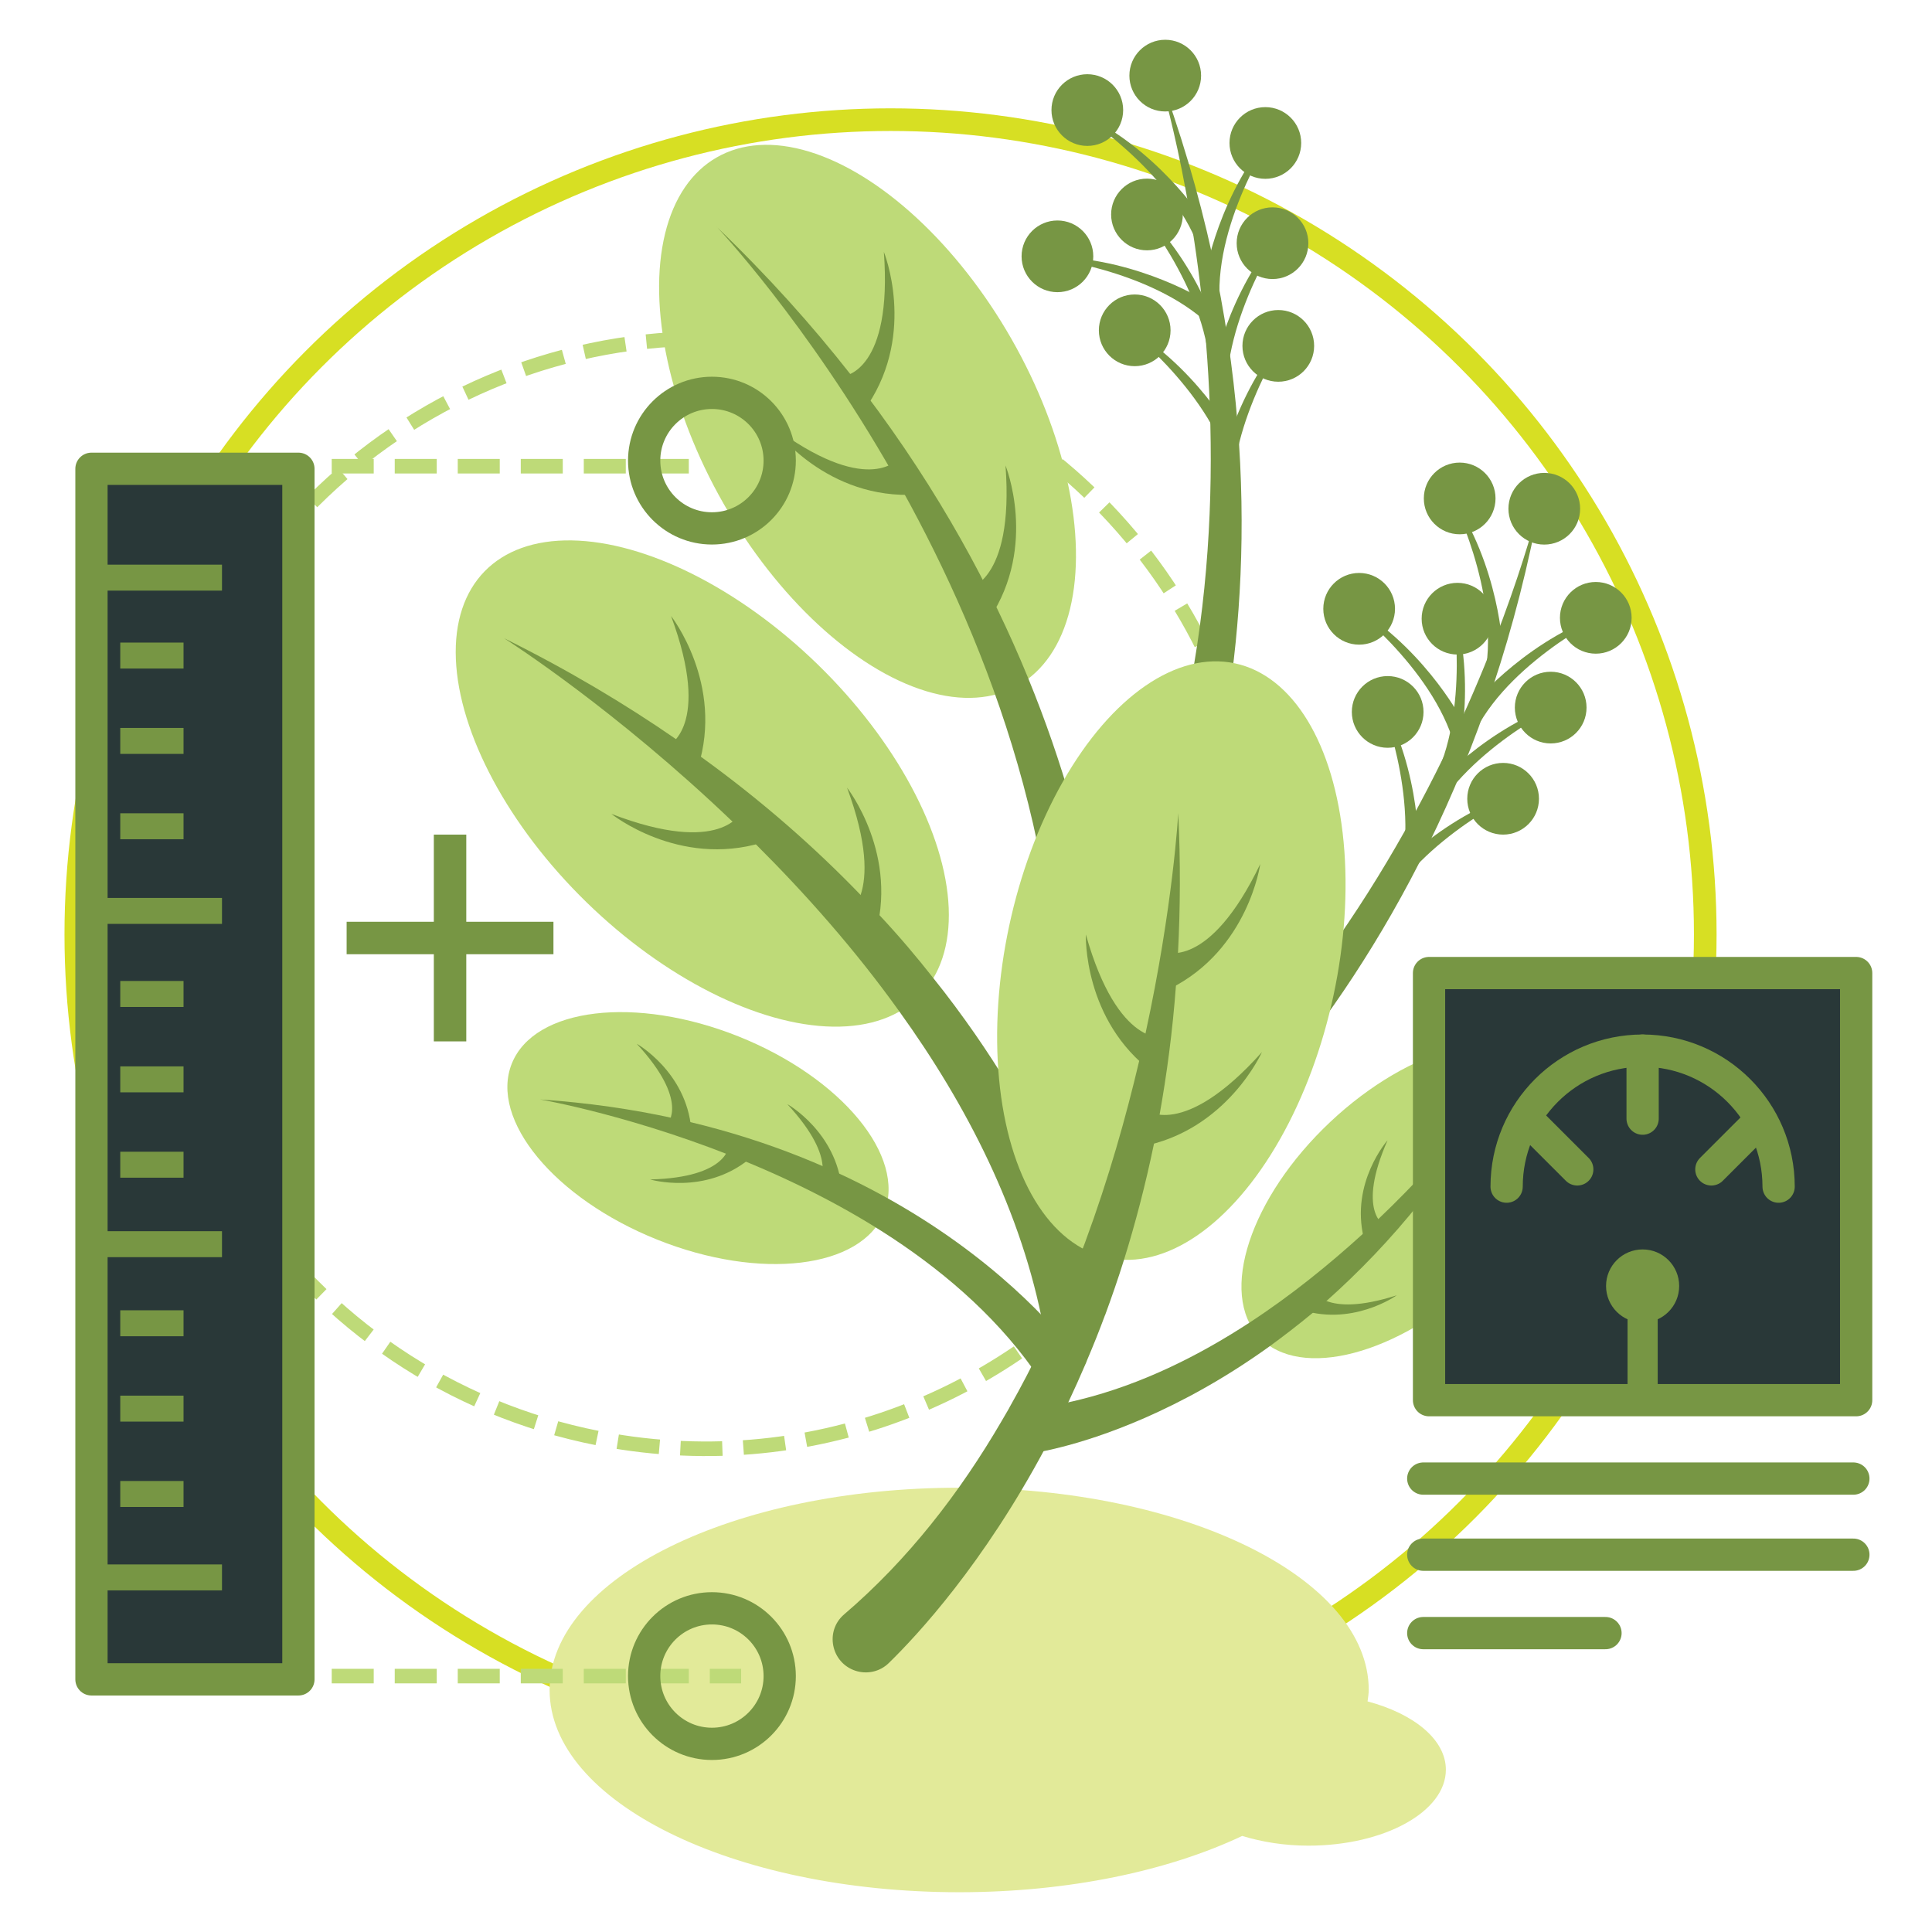
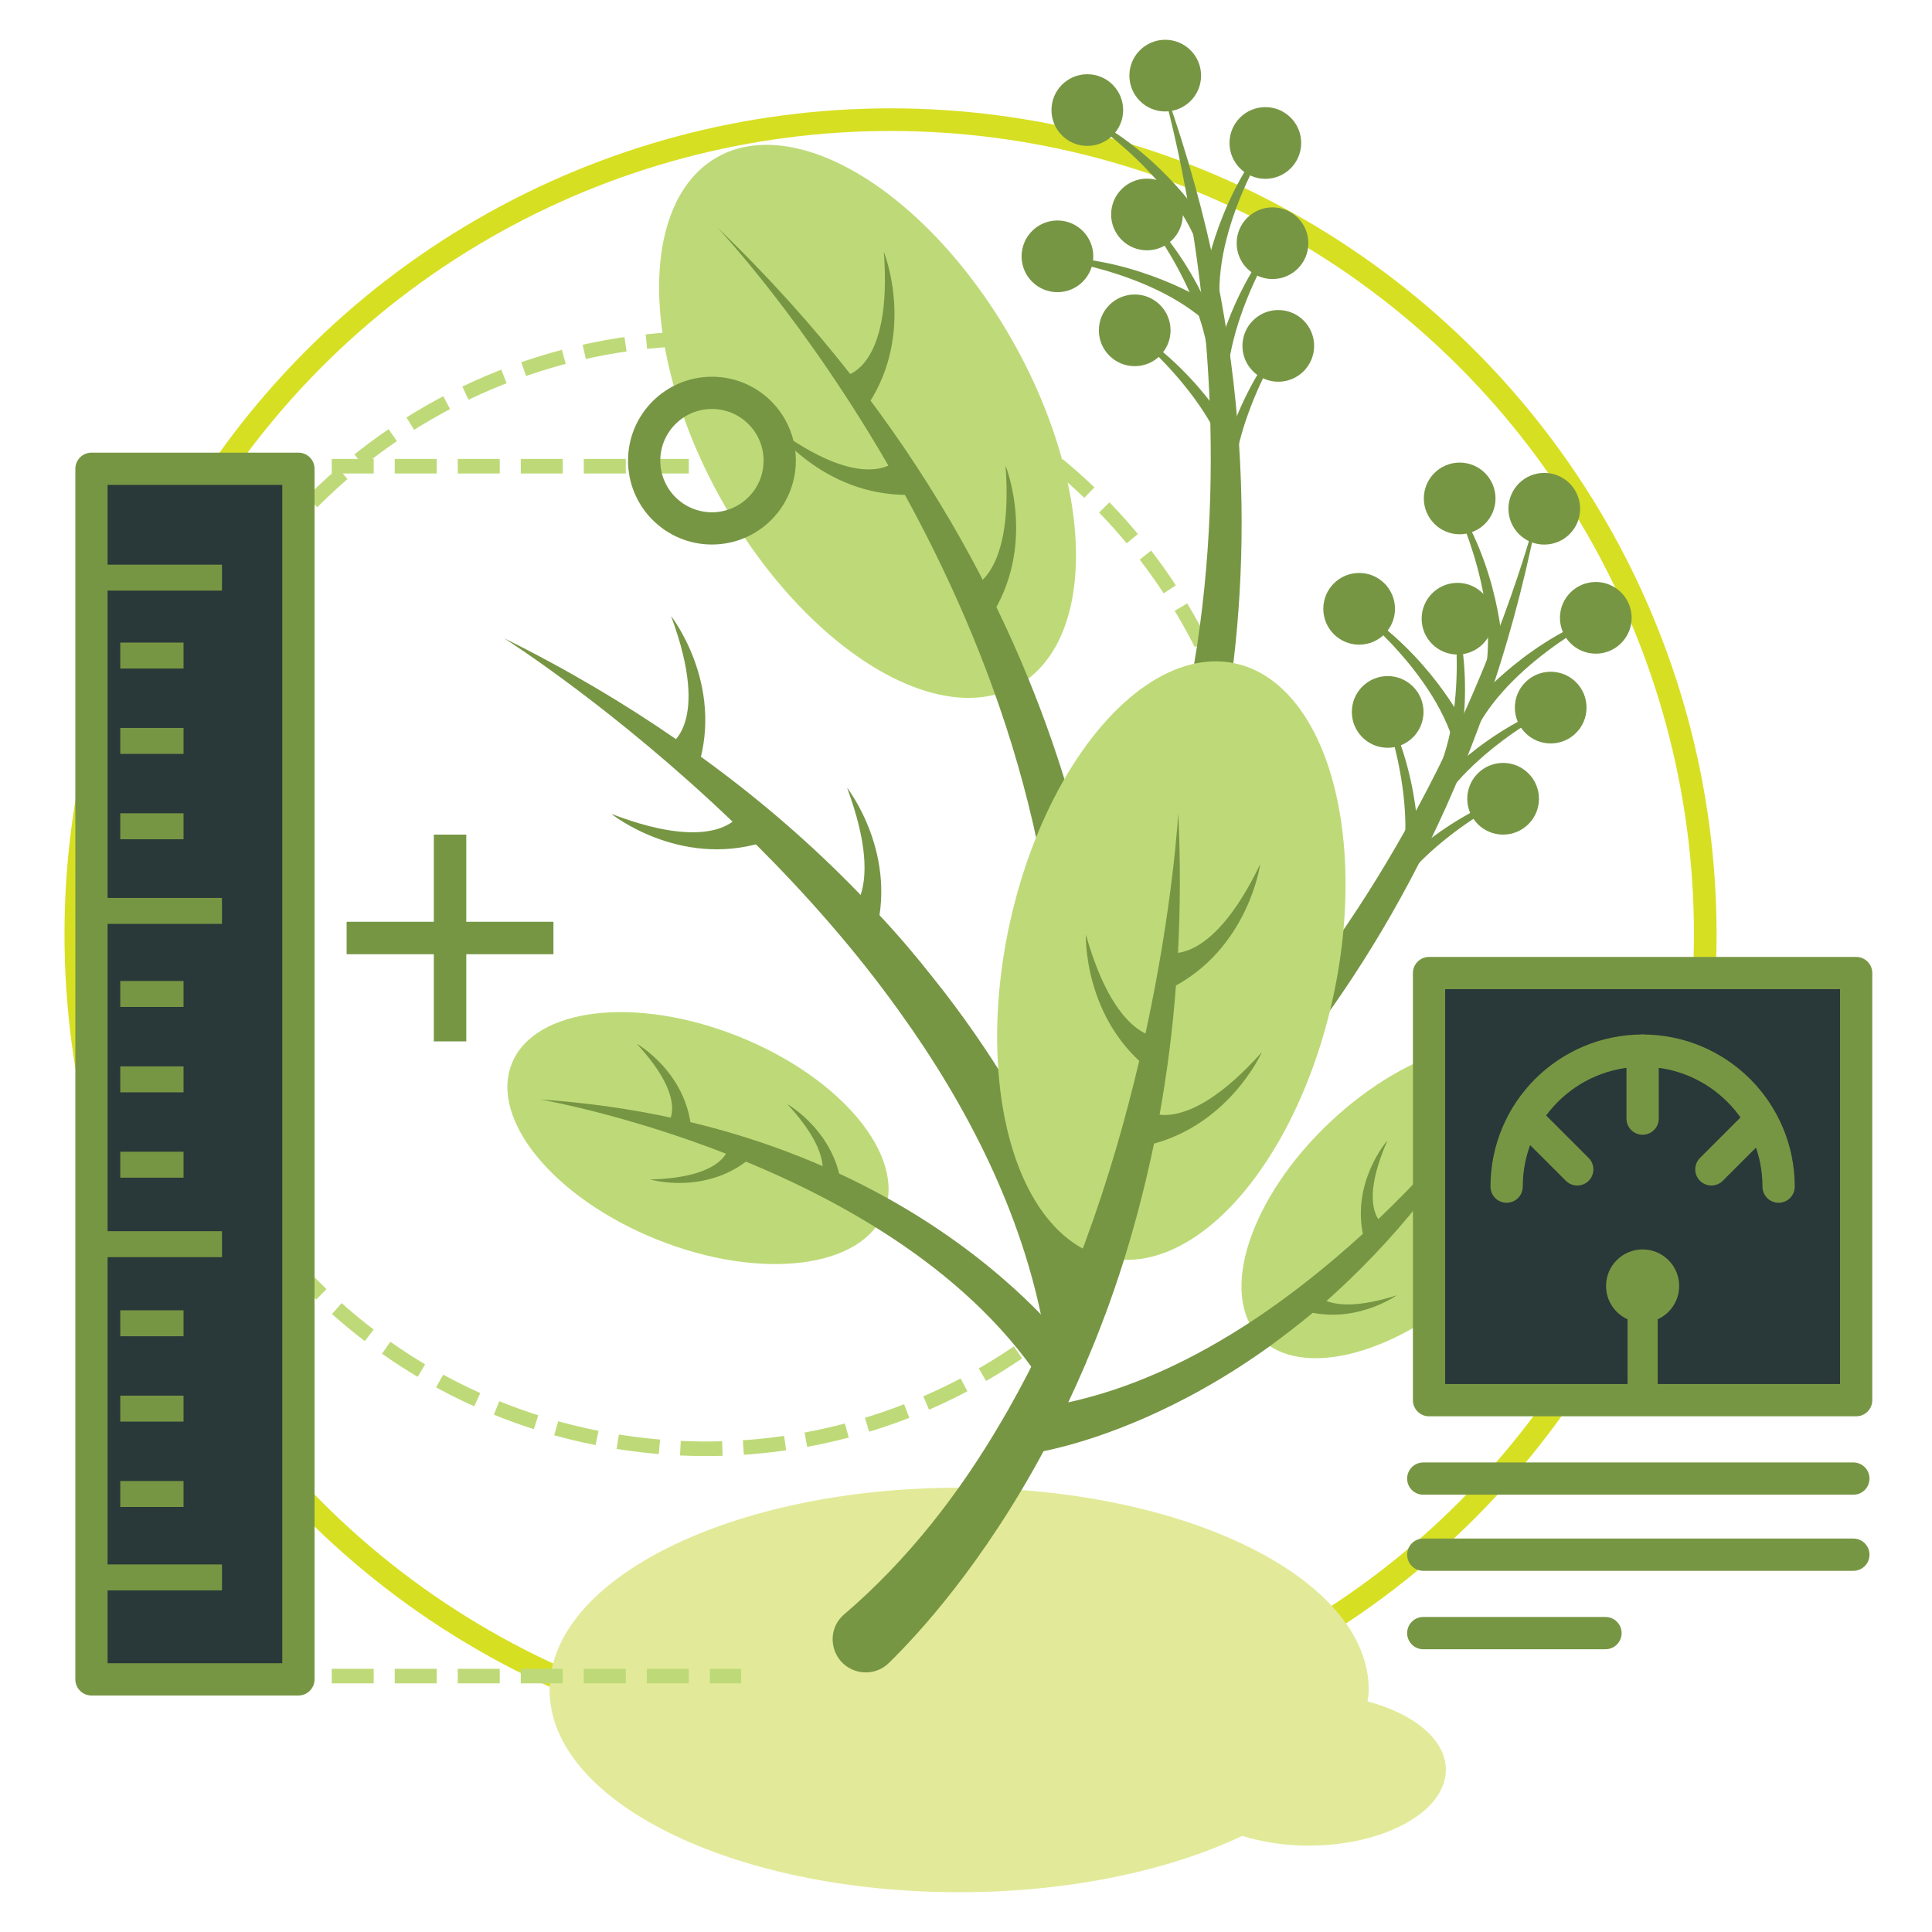
<svg xmlns="http://www.w3.org/2000/svg" id="uuid-6838b9c8-b7f0-4239-a26a-e318e749274b" viewBox="0 0 512 512">
  <circle cx="236" cy="247.62" r="215.91" fill="none" stroke="#d7df23" stroke-miterlimit="10" stroke-width="6" />
  <path d="m305.66,323.78c-31.89,43.45-86.57,67.7-143.32,58.06-80.09-13.61-133.98-89.57-120.37-169.66,13.61-80.09,89.57-133.98,169.66-120.37,73.91,12.56,125.5,78.21,122.33,151.21" fill="none" stroke="#beda78" stroke-dasharray="0 0 11.13 5.57" stroke-miterlimit="10" stroke-width="3.86" />
  <path d="m306.53,17.95s40.92,127.32-15.5,235.47l14.83.11s51.72-99.46.67-235.58Z" fill="#779644" stroke-width="0" />
  <circle cx="308.8" cy="20.04" r="9.5" fill="#779644" stroke-width="0" />
  <circle cx="288.15" cy="29.17" r="9.5" fill="#779644" stroke-width="0" />
  <circle cx="335.33" cy="37.89" r="9.5" fill="#779644" stroke-width="0" />
  <path d="m318.52,57.84s-12.04-18.82-33.14-28.31c0,0,24.71,15.46,32.25,35.93l.88-7.62Z" fill="#779644" stroke-width="0" />
  <circle cx="303.96" cy="56.84" r="9.5" fill="#779644" stroke-width="0" />
  <path d="m323.7,90.79s-5.83-21.57-23.11-36.95c0,0,18.93,22.16,19.98,43.96l3.13-7Z" fill="#779644" stroke-width="0" />
  <circle cx="280.23" cy="67.93" r="9.5" fill="#779644" stroke-width="0" />
  <path d="m317.94,78.89s-19.1-11.59-42.22-10.8c0,0,28.99,2.98,44.79,18.03l-2.57-7.23Z" fill="#779644" stroke-width="0" />
  <circle cx="300.71" cy="87.54" r="9.5" fill="#779644" stroke-width="0" />
  <path d="m327.39,116.36s-10.41-19.77-30.63-31c0,0,23.32,17.48,29.11,38.52l1.52-7.52Z" fill="#779644" stroke-width="0" />
  <path d="m319.36,73.1s3.46-22.07,18.97-39.24c0,0-16.42,24.08-15.1,45.86l-3.87-6.62Z" fill="#779644" stroke-width="0" />
  <circle cx="337.23" cy="64.45" r="9.5" fill="#779644" stroke-width="0" />
  <path d="m321.26,99.66s3.46-22.07,18.97-39.24c0,0-16.42,24.08-15.1,45.86l-3.87-6.62Z" fill="#779644" stroke-width="0" />
  <circle cx="338.76" cy="91.66" r="9.5" fill="#779644" stroke-width="0" />
  <path d="m322.79,126.87s3.46-22.07,18.97-39.24c0,0-16.42,24.08-15.1,45.86l-3.87-6.62Z" fill="#779644" stroke-width="0" />
  <path d="m408.36,131.86s-29.99,130.33-133.81,194.37l12.69,7.68s95.33-58.99,121.12-202.06Z" fill="#779644" stroke-width="0" />
  <circle cx="409.25" cy="134.82" r="9.5" fill="#779644" stroke-width="0" />
  <circle cx="386.83" cy="132.09" r="9.5" fill="#779644" stroke-width="0" />
  <circle cx="422.9" cy="163.73" r="9.5" fill="#779644" stroke-width="0" />
  <path d="m398.25,172.27s-.71-22.33-13.98-41.28c0,0,13.32,25.92,9.32,47.37l4.66-6.09Z" fill="#779644" stroke-width="0" />
  <circle cx="386.25" cy="163.96" r="9.5" fill="#779644" stroke-width="0" />
  <path d="m385.83,203.23s6.02-21.51-.95-43.57c0,0,4.92,28.72-5.33,47.99l6.27-4.42Z" fill="#779644" stroke-width="0" />
  <circle cx="360.19" cy="161.34" r="9.5" fill="#779644" stroke-width="0" />
  <path d="m386.98,190.06s-10.48-19.73-30.75-30.89c0,0,23.38,17.4,29.25,38.41l1.5-7.52Z" fill="#779644" stroke-width="0" />
  <circle cx="367.75" cy="188.67" r="9.5" fill="#779644" stroke-width="0" />
  <path d="m375.92,227.08s1.17-22.31-10.45-42.31c0,0,11.09,26.95,5.3,47.99l5.16-5.68Z" fill="#779644" stroke-width="0" />
  <path d="m391.16,185.81s14.27-17.19,36.38-24c0,0-26.43,12.29-36.44,31.67l.06-7.67Z" fill="#779644" stroke-width="0" />
  <circle cx="410.95" cy="187.52" r="9.5" fill="#779644" stroke-width="0" />
  <path d="m379.2,209.6s14.27-17.19,36.38-24c0,0-26.43,12.29-36.44,31.67l.06-7.67Z" fill="#779644" stroke-width="0" />
  <circle cx="398.34" cy="211.68" r="9.5" fill="#779644" stroke-width="0" />
  <path d="m366.59,233.76s14.27-17.19,36.38-24c0,0-26.43,12.29-36.44,31.67l.06-7.67Z" fill="#779644" stroke-width="0" />
  <ellipse cx="372.16" cy="318.19" rx="52.78" ry="28.64" transform="translate(-116.92 341.59) rotate(-43.27)" fill="#beda78" stroke-width="0" />
  <path d="m398.81,285.13c-5.92,10.7-12.28,20.27-18.78,28.82-1.1,1.4-2.15,2.81-3.29,4.17-8.25,10.4-16.8,19.17-25.23,26.67-1.18,1.01-2.37,2.02-3.55,3.07-3.86,3.2-7.68,6.14-11.41,8.86-24.08,17.37-45.49,24.3-55.41,26.8-3.73.97-5.83,1.27-5.83,1.27l-6.23-7.55,1.75-3.64v-.04c5.22-.48,10.4-1.4,15.49-2.68,16.06-3.99,31.15-11.45,44.79-20.36,11.1-7.24,21.23-15.49,30.09-23.56,1.4-1.32,2.76-2.59,4.08-3.9,19.52-18.6,31.94-35.75,33.52-37.95Z" fill="#779644" stroke-width="0" />
  <path d="m378.92,312.47s2.81,7.91,22.4,1.64c0,0-12.16,8.69-26.35,3.48l3.95-5.11Z" fill="#779644" stroke-width="0" />
  <path d="m347.75,341.63s2.81,7.91,22.4,1.64c0,0-12.16,8.69-26.35,3.48l3.95-5.11Z" fill="#779644" stroke-width="0" />
  <path d="m366.91,324.75s-7.52-3.66.81-22.57c0,0-9.91,11.21-6.29,25.97l5.48-3.4Z" fill="#779644" stroke-width="0" />
  <ellipse cx="229.91" cy="111.68" rx="43.95" ry="80.56" transform="translate(-25.13 128.61) rotate(-29.71)" fill="#beda78" stroke-width="0" />
  <path d="m189.96,60.13s94.8,100.01,90.62,225.63l13.82-6.51s3.67-115.45-104.45-219.11Z" fill="#779644" stroke-width="0" />
  <path d="m223.81,99.61s12.77-1.45,10.42-32.86c0,0,8.59,21.15-4.22,40.52l-6.19-7.66Z" fill="#779644" stroke-width="0" />
  <path d="m256.05,156.22s12.77-1.45,10.42-32.86c0,0,8.59,21.15-4.22,40.52l-6.19-7.66Z" fill="#779644" stroke-width="0" />
  <path d="m237.78,121.79s-8.12,9.95-33.27-9.02c0,0,13.14,18.67,36.36,18.38l-3.09-9.36Z" fill="#779644" stroke-width="0" />
-   <ellipse cx="186.11" cy="207.62" rx="43.95" ry="80.56" transform="translate(-92.47 196.03) rotate(-45.74)" fill="#beda78" stroke-width="0" />
  <path d="m292.43,343.13v.09h-.04c-1.18,4.17-2.46,8.25-3.77,12.15l-.31,1.01.09-.04-.13.13-9.78,8.95c-.44-4.56-1.1-9.04-1.93-13.51-5.75-30.66-20.36-59.05-38.21-83.84-11.8-16.5-25.05-31.37-38.03-44.31-2.06-2.06-4.12-4.08-6.19-6.01-30.84-29.52-58.7-47.42-60.54-48.61,16.85,8.34,31.98,17.37,45.58,26.76,2.24,1.49,4.43,3.07,6.58,4.65,16.41,11.85,30.4,24.26,42.29,36.59,1.75,1.8,3.47,3.6,5.04,5.4,5.22,5.57,9.96,11.19,14.26,16.67,3.99,4.96,7.63,9.91,10.97,14.7,13.29,19.17,21.93,36.72,27.42,50.19.35.88.7,1.71,1.01,2.54,2.68,6.8,4.52,12.41,5.7,16.5Z" fill="#779644" stroke-width="0" />
  <path d="m176.91,197.7s11.87-4.92.93-34.45c0,0,14.1,17.95,7.14,40.11l-8.07-5.66Z" fill="#779644" stroke-width="0" />
  <path d="m223.55,243.2s11.87-4.92.93-34.45c0,0,14.1,17.95,7.14,40.11l-8.07-5.66Z" fill="#779644" stroke-width="0" />
  <path d="m196.47,215.16s-5.06,11.81-34.46.52c0,0,17.78,14.31,40.02,7.61l-5.56-8.14Z" fill="#779644" stroke-width="0" />
  <ellipse cx="184.96" cy="301.58" rx="29" ry="53.14" transform="translate(-163.73 361.34) rotate(-68.2)" fill="#beda78" stroke-width="0" />
  <path d="m143.16,291.37s103.06,17.75,137.87,83.14l6.04-12.9s-41.77-63.3-143.91-70.24Z" fill="#779644" stroke-width="0" />
  <path d="m176.85,297.85s6-5.99-8.11-21.24c0,0,13.12,7.39,14.46,22.66l-6.34-1.41Z" fill="#779644" stroke-width="0" />
-   <path d="m216.75,313.84s6-5.99-8.11-21.24c0,0,13.12,7.39,14.46,22.66l-6.34-1.41Z" fill="#779644" stroke-width="0" />
+   <path d="m216.75,313.84s6-5.99-8.11-21.24c0,0,13.12,7.39,14.46,22.66l-6.34-1.41" fill="#779644" stroke-width="0" />
  <path d="m193.17,303.57s-.11,8.48-20.88,9c0,0,14.45,4.25,26.32-5.44l-5.44-3.56Z" fill="#779644" stroke-width="0" />
  <path d="m362.42,450.89c.11-1.01.31-2,.31-3.03,0-29.6-48.6-53.6-108.54-53.6s-108.54,24-108.54,53.6,48.6,53.6,108.54,53.6c29.13,0,55.52-5.7,75.01-14.92,5.22,1.59,11.13,2.58,17.51,2.58,20.14,0,36.46-9.01,36.46-20.13,0-8-8.51-14.85-20.75-18.1Z" fill="#e2ea99" stroke-width="0" />
  <ellipse cx="310.41" cy="254.55" rx="80.56" ry="43.95" transform="translate(-3.5 504.78) rotate(-77.91)" fill="#beda78" stroke-width="0" />
  <path d="m311.64,261.17c-.89,12.03-2.4,23.44-4.34,34.25-.47,2.6-.97,5.16-1.48,7.67-2.26,10.91-4.95,21.13-7.94,30.75-1.58,5.07-3.28,9.95-5.01,14.66v.04s-.05.04-.05.04c-1.5,4.06-3.09,8.03-4.71,11.82l-.38.98s-.05.08-.05.08c-1.5,3.49-3,6.85-4.53,10.08-2,4.24-4.08,8.31-6.14,12.19-16.39,30.72-33.87,49.59-41.5,57.02-2.34,2.28-5.76,3.03-8.85,2h0c-6.44-2.15-8.12-10.51-2.96-14.92,16.94-14.47,30.68-32.25,41.77-51.29l2.03-3.49v-.04c3.16-5.56,6.12-11.27,8.85-17,3.95-8.32,7.47-16.76,10.58-25.14.27-.64.49-1.24.72-1.88,6.14-16.64,10.75-32.96,14.25-47.86.59-2.46,1.13-4.84,1.66-7.22,7.34-33.75,8.69-58.42,8.69-58.42.62,12.9.54,25.26-.07,37.04-.14,2.89-.32,5.78-.54,8.63Z" fill="#779644" stroke-width="0" />
  <path d="m308.56,252.25s11.78,5.12,25.42-23.27c0,0-3.11,22.62-23.88,33.01l-1.54-9.73Z" fill="#779644" stroke-width="0" />
  <path d="m303.54,294.1s9.9,8.19,30.89-15.29c0,0-9.28,20.86-32.12,25.06l1.23-9.78Z" fill="#779644" stroke-width="0" />
  <path d="m308.81,274.93s-12.49,3.02-21.05-27.29c0,0-.82,22.81,17.86,36.61l3.19-9.32Z" fill="#779644" stroke-width="0" />
  <rect x="24.24" y="124.23" width="54.84" height="320.82" fill="#293838" stroke="#779644" stroke-linecap="round" stroke-linejoin="round" stroke-width="8.55" />
  <rect x="27.86" y="149.64" width="30.97" height="6.88" fill="#779644" stroke-width="0" />
  <rect x="27.86" y="237.96" width="30.97" height="6.88" fill="#779644" stroke-width="0" />
  <rect x="31.87" y="170.29" width="16.77" height="6.88" fill="#779644" stroke-width="0" />
  <rect x="31.87" y="192.91" width="16.77" height="6.88" fill="#779644" stroke-width="0" />
  <rect x="31.87" y="215.53" width="16.77" height="6.88" fill="#779644" stroke-width="0" />
  <rect x="31.87" y="259.97" width="16.77" height="6.88" fill="#779644" stroke-width="0" />
  <rect x="31.87" y="282.6" width="16.77" height="6.88" fill="#779644" stroke-width="0" />
  <rect x="31.87" y="305.22" width="16.77" height="6.88" fill="#779644" stroke-width="0" />
  <rect x="31.87" y="347.24" width="16.77" height="6.88" fill="#779644" stroke-width="0" />
  <rect x="31.87" y="369.86" width="16.77" height="6.88" fill="#779644" stroke-width="0" />
  <rect x="31.87" y="392.48" width="16.77" height="6.88" fill="#779644" stroke-width="0" />
  <rect x="27.86" y="326.28" width="30.97" height="6.88" fill="#779644" stroke-width="0" />
  <rect x="27.86" y="414.59" width="30.97" height="6.88" fill="#779644" stroke-width="0" />
  <line x1="87.91" y1="444.18" x2="196.41" y2="444.18" fill="none" stroke="#beda78" stroke-dasharray="0 0 11.13 5.57" stroke-miterlimit="10" stroke-width="3.86" />
  <line x1="87.91" y1="123.55" x2="196.41" y2="123.55" fill="none" stroke="#beda78" stroke-dasharray="0 0 11.13 5.57" stroke-miterlimit="10" stroke-width="3.86" />
  <circle cx="188.67" cy="122.07" r="17.96" fill="none" stroke="#779644" stroke-linecap="round" stroke-linejoin="round" stroke-width="8.55" />
-   <circle cx="188.67" cy="444.18" r="17.96" fill="none" stroke="#779644" stroke-linecap="round" stroke-linejoin="round" stroke-width="8.55" />
  <rect x="378.71" y="257.87" width="113.19" height="113.19" fill="#293838" stroke="#779644" stroke-linecap="round" stroke-linejoin="round" stroke-width="8.55" />
  <path d="m399.27,314.47c0-19.91,16.14-36.04,36.04-36.04s36.04,16.14,36.04,36.04" fill="none" stroke="#779644" stroke-linecap="round" stroke-linejoin="round" stroke-width="8.55" />
  <circle cx="435.31" cy="340.8" r="9.69" fill="#779644" stroke-width="0" />
  <rect x="431.32" y="339.79" width="7.99" height="30.37" fill="#779644" stroke-width="0" />
  <line x1="435.31" y1="278.43" x2="435.31" y2="296.45" fill="none" stroke="#779644" stroke-linecap="round" stroke-linejoin="round" stroke-width="8.55" />
  <line x1="405.25" y1="297.16" x2="417.99" y2="309.9" fill="none" stroke="#779644" stroke-linecap="round" stroke-linejoin="round" stroke-width="8.55" />
  <line x1="466.27" y1="297.16" x2="453.53" y2="309.9" fill="none" stroke="#779644" stroke-linecap="round" stroke-linejoin="round" stroke-width="8.55" />
  <line x1="377.18" y1="391.84" x2="491.16" y2="391.84" fill="none" stroke="#779644" stroke-linecap="round" stroke-linejoin="round" stroke-width="8.55" />
  <line x1="377.18" y1="412.01" x2="491.16" y2="412.01" fill="none" stroke="#779644" stroke-linecap="round" stroke-linejoin="round" stroke-width="8.55" />
  <line x1="377.18" y1="432.79" x2="425.47" y2="432.79" fill="none" stroke="#779644" stroke-linecap="round" stroke-linejoin="round" stroke-width="8.55" />
  <polygon points="146.67 244.28 123.57 244.28 123.57 221.18 114.97 221.18 114.97 244.28 91.86 244.28 91.86 252.88 114.97 252.88 114.97 275.98 123.57 275.98 123.57 252.88 146.67 252.88 146.67 244.28" fill="#779644" stroke-width="0" />
</svg>